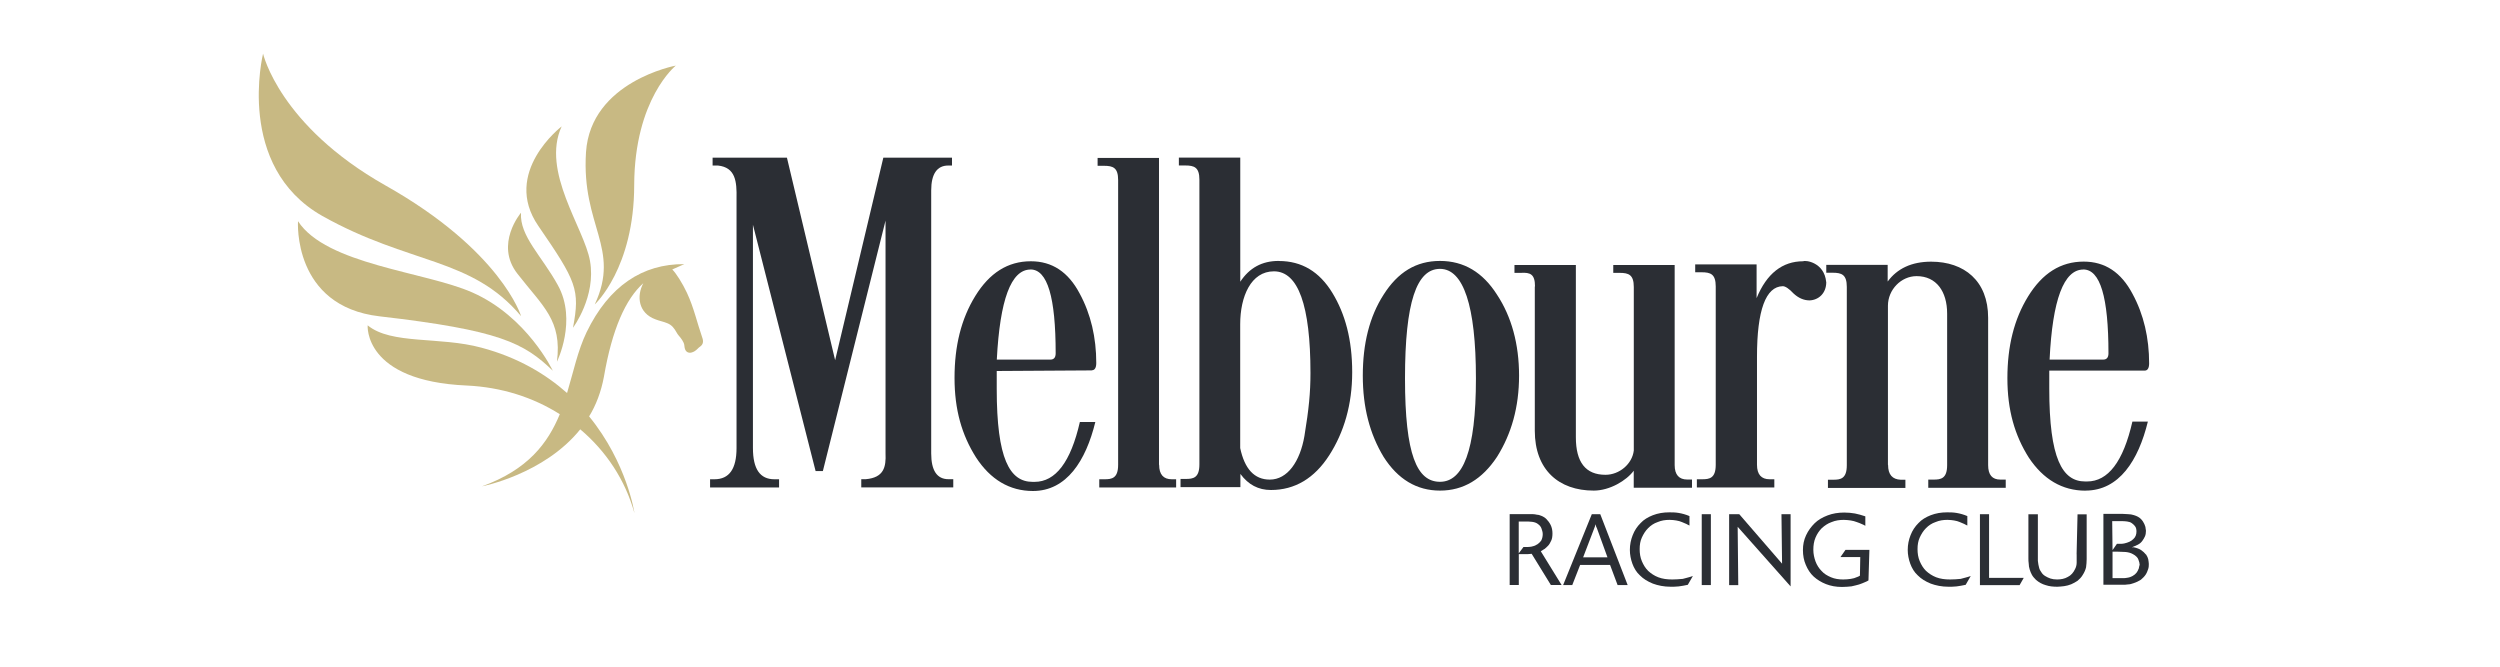
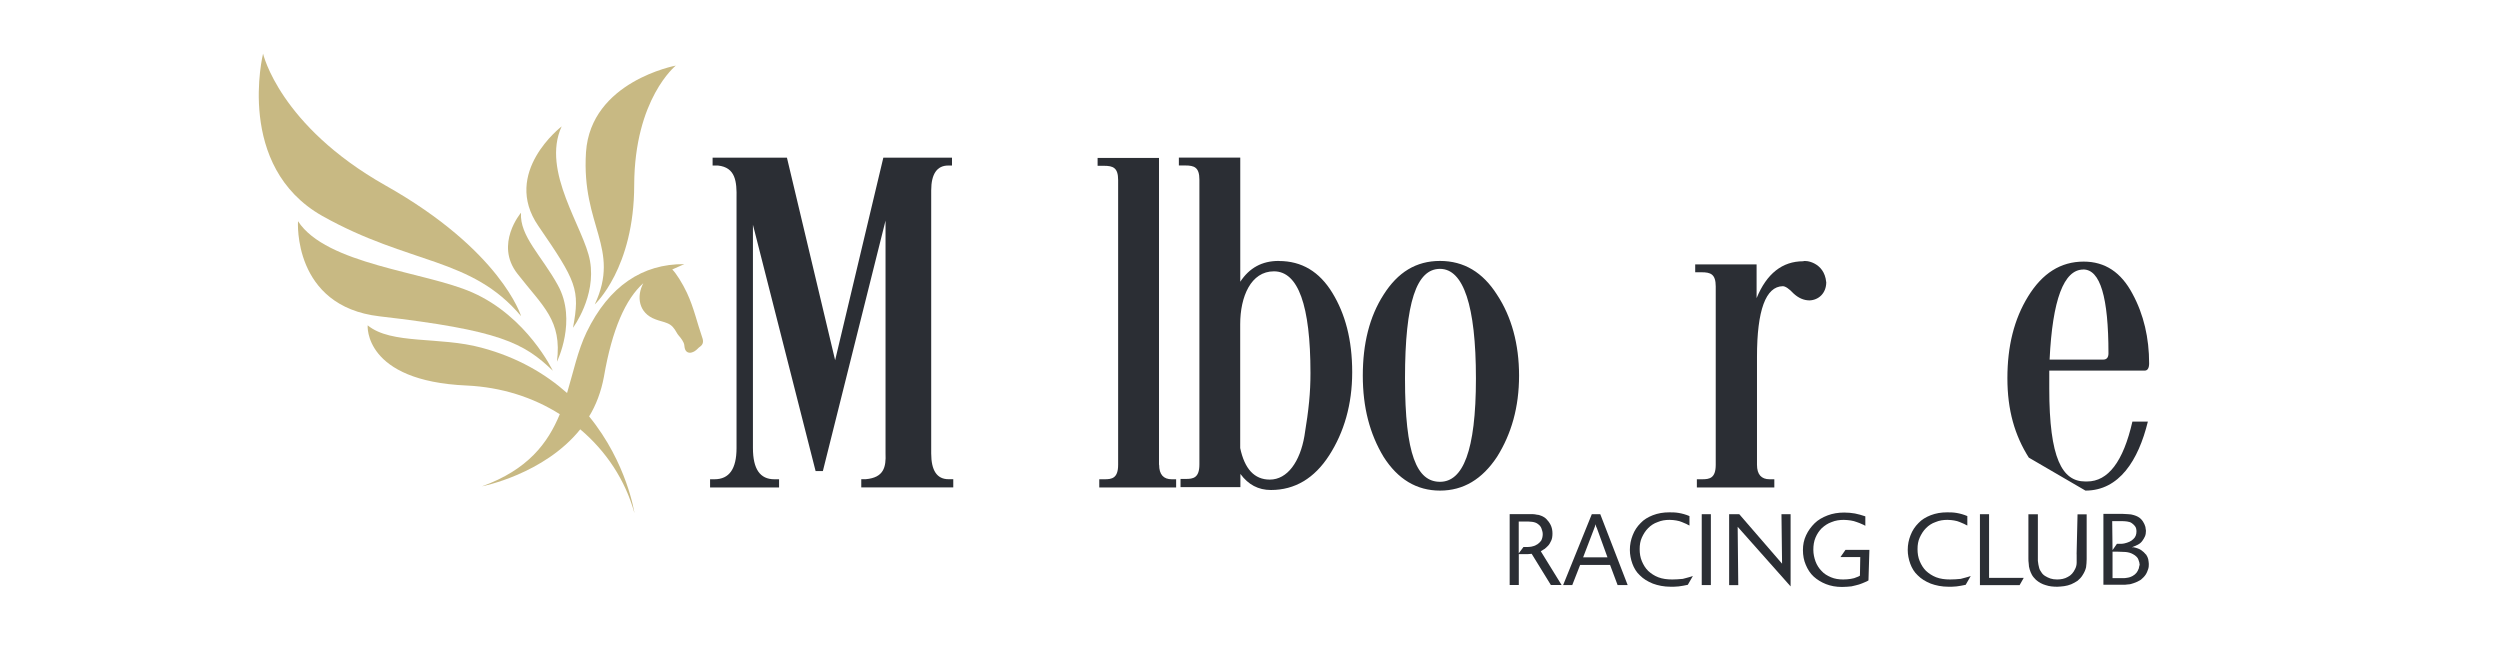
<svg xmlns="http://www.w3.org/2000/svg" id="a" viewBox="0 0 375 100">
  <defs>
    <style>.b{fill:#2b2e34;}.c{fill:none;}.d{fill:#c8b983;}</style>
  </defs>
  <path class="c" d="M191.09,40.7c-3.45,0-5.06,3.78-5.06,7.94v18.57c.66,3.12,2.13,4.73,4.44,4.73,2.65,0,4.54-2.69,5.2-6.57,.66-4.02,.9-6.52,.9-9.4,0-10.16-1.84-15.26-5.48-15.26Z" />
  <path class="c" d="M231.4,80.06c0-.28-.05-.57-.19-.85-.09-.28-.28-.47-.52-.66-.28-.19-.57-.28-.85-.33-.33-.05-.66-.05-1.09-.05h-.95v4.77l.71-.95h.52c.14,0,.38,0,.66-.05s.61-.14,.85-.33c.24-.14,.43-.33,.57-.61,.19-.24,.28-.52,.28-.95Z" />
  <path class="c" d="M216,40.32c-3.5,0-5.25,5.48-5.25,16.44s1.84,15.5,5.25,15.5,5.39-4.02,5.39-15.5-1.8-16.44-5.39-16.44Z" />
  <path class="c" d="M239.43,79.02s-.05-.19-.09-.33c-.05,.14-.09,.24-.09,.33,0,.05-.05,.14-.09,.24l-1.7,4.44h3.69l-1.61-4.44c-.05-.09-.05-.19-.09-.24Z" />
  <path class="c" d="M316.27,52.99c0-8.41-1.23-12.57-3.78-12.57-2.93,0-4.58,4.54-5.06,13.51h8.03c.52,0,.8-.28,.8-.95Z" />
  <path class="c" d="M158.35,52.99c0-8.41-1.23-12.57-3.78-12.57-2.93,0-4.58,4.54-5.06,13.51h8.03c.52,0,.8-.28,.8-.95Z" />
  <path class="c" d="M320.76,83.89c-.05-.14-.19-.28-.28-.43-.14-.14-.28-.28-.52-.38-.33-.19-.71-.28-1.09-.33-.43-.05-.8-.05-1.23-.05h-.76v3.97h1.51c.24,0,.47,0,.66-.05,.33-.05,.61-.14,.85-.28,.24-.14,.43-.28,.57-.47s.28-.38,.33-.61,.09-.43,.09-.66c0-.09,0-.24-.05-.33,0-.09-.05-.24-.09-.38Z" />
  <path class="c" d="M318.02,81.62c.19,0,.38-.05,.57-.05,.61-.09,1.04-.33,1.37-.66,.33-.33,.47-.71,.47-1.13,0-.28-.05-.57-.19-.76-.14-.19-.28-.38-.47-.47-.24-.14-.47-.24-.76-.28s-.61-.05-.99-.05h-1.23v4.35l.66-.95h.57Z" />
  <path class="d" d="M82.93,55.63s-3.83-8.13-12.1-11.77c-7.09-3.12-21.88-4.16-26.13-10.68,0,0-.85,12.76,12.24,14.27,18,2.08,21.64,3.97,25.99,8.17Z" />
  <path class="d" d="M78.16,47.41s-2.98-9.83-20.37-19.61c-15.88-8.98-18.33-19.75-18.33-19.75,0,0-4.21,16.92,8.88,24.34,13.14,7.37,22.35,6.14,29.82,15.03Z" />
  <path class="d" d="M85.95,49.16s3.5-4.68,2.55-10.02c-.85-4.91-7.37-13.42-4.25-20.18,0,0-9.03,6.9-3.5,14.93,5.72,8.32,6.28,9.55,5.2,15.26Z" />
  <path class="d" d="M83.54,54.26s3.07-6.19,.14-11.48c-2.41-4.39-5.76-7.37-5.53-10.87,0,0-4.02,4.73-.52,9.17,3.78,4.87,6.71,6.95,5.91,13.18Z" />
  <path class="d" d="M89.22,45.66s5.91-5.43,5.91-17.91c.05-12.95,6.24-17.91,6.24-17.91,0,0-12.76,2.36-13.47,12.99-.71,11.1,5.25,14.37,1.32,22.82Z" />
  <path class="d" d="M103.06,43.96c-.71-1.51-1.65-2.98-2.22-3.54l1.8-.8c-6.24-.05-11.29,3.26-14.65,10.21-1.32,2.74-1.98,5.95-2.93,9.12-3.21-2.84-7.37-5.34-12.85-6.8-6.28-1.7-13.51-.43-17.06-3.35,0,0-.66,8.36,14.88,9.03,5.15,.24,9.92,1.75,13.94,4.3-1.8,4.35-4.77,8.32-11.67,10.82,0,0,9.31-1.8,14.74-8.55,3.87,3.26,6.76,7.61,8.13,12.57,0,0-1.09-7.51-6.8-14.51,1.04-1.7,1.8-3.69,2.22-5.95,1.23-7.14,3.26-11.67,5.91-14.03-1.04,1.94-.76,4.49,1.84,5.43,.61,.24,1.18,.33,1.75,.57,.71,.28,1.04,.76,1.42,1.42,.14,.28,.38,.52,.57,.76s.33,.47,.47,.76,.09,.61,.19,.9c.14,.47,.52,.66,.95,.57,.38-.09,.66-.28,.95-.57,.14-.14,.24-.24,.38-.33,.47-.33,.52-.8,.33-1.32-.8-2.32-1.28-4.54-2.27-6.66Z" />
  <path class="b" d="M139.68,68.01V28.56c0-2.5,.9-3.73,2.55-3.73h.57v-1.18h-10.3l-7.23,30.38-7.23-30.38h-11.15v1.18h.8c2.65,.28,2.84,2.41,2.79,4.91v37.47c0,3.12-1.09,4.68-3.31,4.68h-.66v1.23h10.35v-1.23h-.71c-2.13,0-3.21-1.51-3.21-4.68V33.71l9.4,36.95h1.09l9.4-37.57v34.92c.09,2.03-.24,3.64-2.98,3.87h-.66v1.23h13.8v-1.23h-.71c-1.75,0-2.6-1.32-2.6-3.87Z" />
-   <path class="b" d="M163.78,55.54c.43,0,.66-.38,.66-1.09,0-3.78-.8-7.32-2.5-10.44-1.7-3.21-4.11-4.82-7.32-4.82-3.45,0-6.19,1.75-8.32,5.2s-3.12,7.51-3.12,12.29,1.09,8.55,3.21,11.91c2.17,3.35,5.06,5.06,8.55,5.06,5.06,0,7.94-4.54,9.36-10.35h-2.32c-1.37,6-3.64,8.98-6.8,8.98h-.28c-3.45,0-5.39-3.45-5.39-13.94v-2.69l14.27-.09h0Zm-9.21-15.12c2.55,0,3.78,4.16,3.78,12.57,0,.66-.28,.95-.8,.95h-8.03c.47-8.98,2.13-13.51,5.06-13.51Z" />
  <path class="b" d="M173.85,69.72V23.69h-9.21v1.18h.95c1.37,0,2.13,.28,2.13,2.13v42.72c0,2.03-.95,2.17-2.03,2.17h-.8v1.23h11.53v-1.23h-.66c-1.23,0-1.89-.71-1.89-2.17Z" />
  <path class="b" d="M191.8,39.14c-2.5,0-4.39,1.04-5.76,3.12V23.64h-9.21v1.18h.95c1.37,0,2.13,.28,2.13,2.13v42.72c0,2.03-.95,2.17-2.03,2.17h-.8v1.23h8.98v-1.98c1.18,1.61,2.69,2.41,4.58,2.41,3.59,0,6.52-1.75,8.74-5.2,2.22-3.45,3.45-7.61,3.45-12.47s-1.04-8.74-2.98-11.91c-1.94-3.17-4.58-4.77-8.03-4.77Zm3.87,26.23c-.66,3.87-2.55,6.57-5.2,6.57-2.32,0-3.78-1.61-4.44-4.73v-18.57c0-4.16,1.61-7.94,5.06-7.94,3.64,0,5.48,5.1,5.48,15.26,0,2.93-.24,5.39-.9,9.4Z" />
  <path class="b" d="M224.55,44.2c-2.13-3.35-4.96-5.06-8.55-5.06s-6.33,1.7-8.46,5.06c-2.13,3.31-3.12,7.37-3.12,12.14s1.04,8.74,3.12,12.19c2.13,3.35,4.96,5.06,8.46,5.06s6.33-1.7,8.55-5.06c2.17-3.45,3.31-7.47,3.31-12.19s-1.13-8.84-3.31-12.14Zm-8.55,28.07c-3.45,0-5.25-4.02-5.25-15.5s1.75-16.44,5.25-16.44,5.39,5.48,5.39,16.44-1.98,15.5-5.39,15.5Z" />
-   <path class="b" d="M230.22,42.97v21.64c0,5.86,3.59,8.98,8.84,8.98,2.41,0,4.91-1.51,6-2.98v2.55h8.74v-1.23h-.71c-1.23,0-1.89-.71-1.89-2.17v-30.01h-9.21v1.18h.95c1.37,0,2.13,.28,2.13,2.13v24.52c-.24,2.03-2.17,3.64-4.25,3.64-2.98,0-4.44-1.89-4.44-5.62v-25.85h-9.21v1.18h.95c1.42-.09,2.13,.19,2.13,2.03Z" />
  <path class="b" d="M273.93,42.31c-.28-2.98-3.12-3.31-3.45-3.12-3.12,0-5.48,1.84-6.99,5.53v-5.06h-9.21v1.18h.95c1.37,0,2.13,.28,2.13,2.13v26.75c0,2.03-.95,2.17-2.03,2.17h-.8v1.23h11.62v-1.23h-.71c-1.23,0-1.89-.71-1.89-2.17v-16.21c0-6.99,1.32-10.54,3.87-10.58,.38,0,.95,.38,1.61,1.09,.71,.66,1.51,1.04,2.41,1.04,1.32-.05,2.5-1.04,2.5-2.74Z" />
-   <path class="b" d="M283.19,69.72v-23.86c0-2.41,1.98-4.44,4.3-4.44,2.98,0,4.58,2.32,4.58,5.62v22.73c0,2.03-.95,2.17-2.03,2.17h-.8v1.23h11.62v-1.23h-.8c-1.23,0-1.84-.71-1.84-2.17v-22.11c0-5.53-3.59-8.41-8.55-8.41-2.93,0-5.1,1.04-6.52,2.98v-2.5h-9.21v1.18h.95c1.37,0,2.13,.28,2.13,2.13v26.75c0,2.03-.95,2.17-2.03,2.17h-.8v1.23h11.62v-1.23h-.71c-1.23-.05-1.89-.76-1.89-2.22Z" />
-   <path class="b" d="M312.82,73.59c5.06,0,7.94-4.54,9.36-10.35h-2.32c-1.37,6-3.64,8.98-6.8,8.98h-.28c-3.45,0-5.39-3.45-5.39-13.94v-2.69h14.32c.43,0,.66-.38,.66-1.09,0-3.78-.8-7.32-2.5-10.44-1.7-3.21-4.11-4.82-7.32-4.82-3.45,0-6.19,1.75-8.32,5.2s-3.12,7.51-3.12,12.29,1.09,8.55,3.21,11.91c2.17,3.26,5.01,4.96,8.51,4.96Zm-.33-33.17c2.55,0,3.78,4.16,3.78,12.57,0,.66-.28,.95-.8,.95h-8.03c.43-8.98,2.13-13.51,5.06-13.51Z" />
+   <path class="b" d="M312.82,73.59c5.06,0,7.94-4.54,9.36-10.35h-2.32c-1.37,6-3.64,8.98-6.8,8.98h-.28c-3.45,0-5.39-3.45-5.39-13.94v-2.69h14.32c.43,0,.66-.38,.66-1.09,0-3.78-.8-7.32-2.5-10.44-1.7-3.21-4.11-4.82-7.32-4.82-3.45,0-6.19,1.75-8.32,5.2s-3.12,7.51-3.12,12.29,1.09,8.55,3.21,11.91Zm-.33-33.17c2.55,0,3.78,4.16,3.78,12.57,0,.66-.28,.95-.8,.95h-8.03c.43-8.98,2.13-13.51,5.06-13.51Z" />
  <path class="b" d="M231.64,82.38c.19-.14,.38-.33,.57-.52,.19-.19,.33-.47,.47-.76s.19-.66,.19-1.09c0-.47-.09-.9-.28-1.28-.19-.38-.43-.66-.66-.9-.19-.19-.43-.33-.66-.43-.24-.09-.47-.19-.71-.19-.24-.05-.43-.09-.66-.09h-3.45v10.63h1.37v-4.63h1.32c.28,0,.47-.05,.61-.05l2.88,4.68h1.61l-3.12-5.06c.14-.09,.33-.19,.52-.33Zm-1.09-.71c-.28,.19-.57,.28-.85,.33-.28,.05-.52,.05-.66,.05h-.52l-.71,.95v-4.77h.95c.38,0,.76,0,1.09,.05s.61,.14,.85,.33c.24,.19,.43,.38,.52,.66s.19,.52,.19,.85c0,.38-.09,.71-.24,.99-.19,.24-.38,.43-.61,.57Z" />
  <path class="b" d="M238.77,77.13l-4.3,10.63h1.37l1.18-3.02h4.49l1.13,3.02h1.51l-4.11-10.63h-1.28Zm-1.32,6.52l1.7-4.44c.05-.09,.05-.19,.09-.24,0-.05,.05-.19,.09-.33,.05,.19,.09,.28,.09,.33s.05,.14,.09,.19l1.61,4.44h-3.69v.05Z" />
  <path class="b" d="M250.82,86.92c-.76,0-1.46-.09-2.08-.33s-1.09-.57-1.51-.95c-.43-.43-.71-.9-.95-1.46s-.33-1.18-.33-1.8c0-.66,.09-1.23,.33-1.75s.52-.99,.95-1.42c.38-.38,.85-.71,1.42-.9,.57-.24,1.13-.33,1.8-.33,.38,0,.71,.05,.99,.09,.33,.05,.61,.14,.85,.24s.47,.19,.66,.28,.33,.19,.47,.24v-1.42c-.57-.24-1.09-.38-1.61-.47s-.99-.09-1.42-.09c-.9,0-1.7,.14-2.46,.43-.71,.28-1.37,.66-1.84,1.18-.52,.52-.9,1.09-1.18,1.8s-.43,1.42-.43,2.22c0,.71,.14,1.42,.38,2.08s.61,1.28,1.13,1.75c.52,.52,1.13,.9,1.94,1.23,.76,.28,1.65,.47,2.69,.47,.33,0,.71,0,1.18-.05,.43-.05,.9-.14,1.37-.24l.76-1.32c-.52,.19-.99,.28-1.51,.43-.57,.05-1.09,.09-1.61,.09Z" />
  <rect class="b" x="255.26" y="77.13" width="1.37" height="10.63" />
  <polygon class="b" points="267.31 84.55 260.89 77.13 259.37 77.13 259.37 87.77 260.74 87.77 260.65 79.02 268.59 87.96 268.59 77.13 267.22 77.13 267.31 84.55" />
  <path class="b" d="M276.06,83.56h2.98l-.05,2.79c-.14,.09-.33,.19-.52,.24-.19,.09-.47,.19-.85,.24-.33,.05-.71,.09-1.13,.09-.66,0-1.28-.09-1.84-.33s-1.04-.52-1.42-.95c-.38-.38-.71-.9-.9-1.42s-.33-1.13-.33-1.75c0-.66,.09-1.28,.33-1.84,.24-.57,.57-1.04,.95-1.42,.43-.38,.9-.71,1.46-.9,.57-.24,1.18-.33,1.84-.33,.38,0,.71,.05,1.04,.09s.61,.14,.9,.24c.28,.09,.52,.19,.71,.28,.24,.09,.43,.19,.57,.28v-1.42c-.52-.19-1.09-.33-1.56-.43-.52-.09-1.04-.14-1.61-.14-.9,0-1.75,.14-2.5,.43s-1.42,.66-1.94,1.18-.95,1.09-1.28,1.8-.47,1.42-.47,2.22,.14,1.56,.43,2.22c.28,.66,.66,1.28,1.18,1.75s1.13,.85,1.84,1.13,1.51,.43,2.41,.43c.52,0,.99-.05,1.42-.09,.43-.09,.8-.19,1.13-.28s.61-.24,.85-.33,.43-.19,.57-.28l.14-4.58h-3.59l-.76,1.09Z" />
  <path class="b" d="M292.5,86.92c-.76,0-1.46-.09-2.08-.33-.61-.24-1.09-.57-1.51-.95-.43-.43-.71-.9-.95-1.46s-.33-1.18-.33-1.8c0-.66,.09-1.23,.33-1.75s.52-.99,.95-1.42c.38-.38,.85-.71,1.42-.9,.57-.24,1.13-.33,1.8-.33,.38,0,.71,.05,.99,.09,.33,.05,.61,.14,.85,.24s.47,.19,.66,.28,.33,.19,.47,.24v-1.42c-.57-.24-1.09-.38-1.61-.47-.52-.09-.99-.09-1.42-.09-.9,0-1.7,.14-2.46,.43-.71,.28-1.37,.66-1.84,1.18-.52,.52-.9,1.09-1.18,1.8s-.43,1.42-.43,2.22c0,.71,.14,1.42,.38,2.08s.61,1.28,1.13,1.75c.52,.52,1.13,.9,1.94,1.23,.76,.28,1.65,.47,2.69,.47,.33,0,.71,0,1.18-.05,.43-.05,.9-.14,1.37-.24l.76-1.32c-.52,.19-.99,.28-1.51,.43-.52,.05-1.04,.09-1.61,.09Z" />
  <polygon class="b" points="298.36 77.13 296.99 77.13 296.99 87.77 302.94 87.77 303.56 86.68 298.36 86.68 298.36 77.13" />
  <path class="b" d="M311.5,83.14v1.23c0,.38-.09,.71-.24,.99-.24,.52-.61,.95-1.09,1.18-.47,.28-1.04,.38-1.61,.38-.38,0-.71-.05-.99-.14-.28-.09-.57-.24-.8-.38s-.43-.33-.57-.57c-.14-.19-.28-.43-.33-.66-.09-.28-.14-.66-.19-1.04v-6.99h-1.42v6.57c0,.28,0,.57,.05,.85,0,.28,.05,.57,.14,.85,.09,.28,.19,.57,.33,.8,.14,.28,.38,.52,.61,.76,.43,.38,.95,.66,1.46,.8,.57,.19,1.13,.24,1.75,.24,.33,0,.66-.05,1.04-.09,.33-.05,.71-.14,1.04-.28,.33-.14,.66-.33,.95-.52,.28-.24,.57-.52,.76-.85,.28-.43,.43-.8,.52-1.18,.05-.38,.09-.8,.09-1.23v-6.71h-1.37l-.14,6h0Z" />
  <path class="b" d="M321.89,83.18c-.19-.24-.43-.47-.71-.66s-.66-.33-1.13-.43h-.28s.09-.05,.14-.05,.09,0,.09-.05c.19-.05,.38-.14,.66-.28s.52-.33,.71-.61c.14-.19,.28-.43,.38-.66s.14-.52,.14-.8c0-.05,0-.14-.05-.38,0-.19-.09-.43-.19-.66s-.28-.52-.52-.76-.57-.43-1.04-.57c-.28-.09-.57-.14-.8-.14-.28,0-.57-.05-.9-.05h-2.88v10.63h2.98c.19,0,.43,0,.71-.05,.28,0,.57-.09,.85-.19,.43-.14,.8-.33,1.09-.52,.28-.24,.52-.47,.71-.76s.28-.57,.38-.85c.09-.28,.09-.52,.09-.76,0-.19-.05-.43-.09-.71-.05-.19-.14-.43-.33-.71Zm-5.06-5.01h1.23c.38,0,.71,0,.99,.05s.52,.09,.76,.28c.19,.14,.33,.28,.47,.47s.19,.47,.19,.76c0,.43-.14,.85-.47,1.13-.33,.33-.76,.52-1.37,.66-.19,.05-.43,.05-.57,.05h-.52l-.66,.95-.05-4.35h0Zm3.97,7.14c-.09,.24-.19,.43-.33,.61s-.33,.33-.57,.47-.52,.24-.85,.28c-.19,.05-.38,.05-.66,.05h-1.51v-3.97h.76c.43,0,.85,.05,1.23,.05,.43,.05,.76,.14,1.09,.33,.19,.09,.38,.24,.52,.38s.24,.28,.28,.43l.14,.43c0,.14,.05,.24,.05,.33-.05,.14-.09,.38-.14,.61Z" />
</svg>